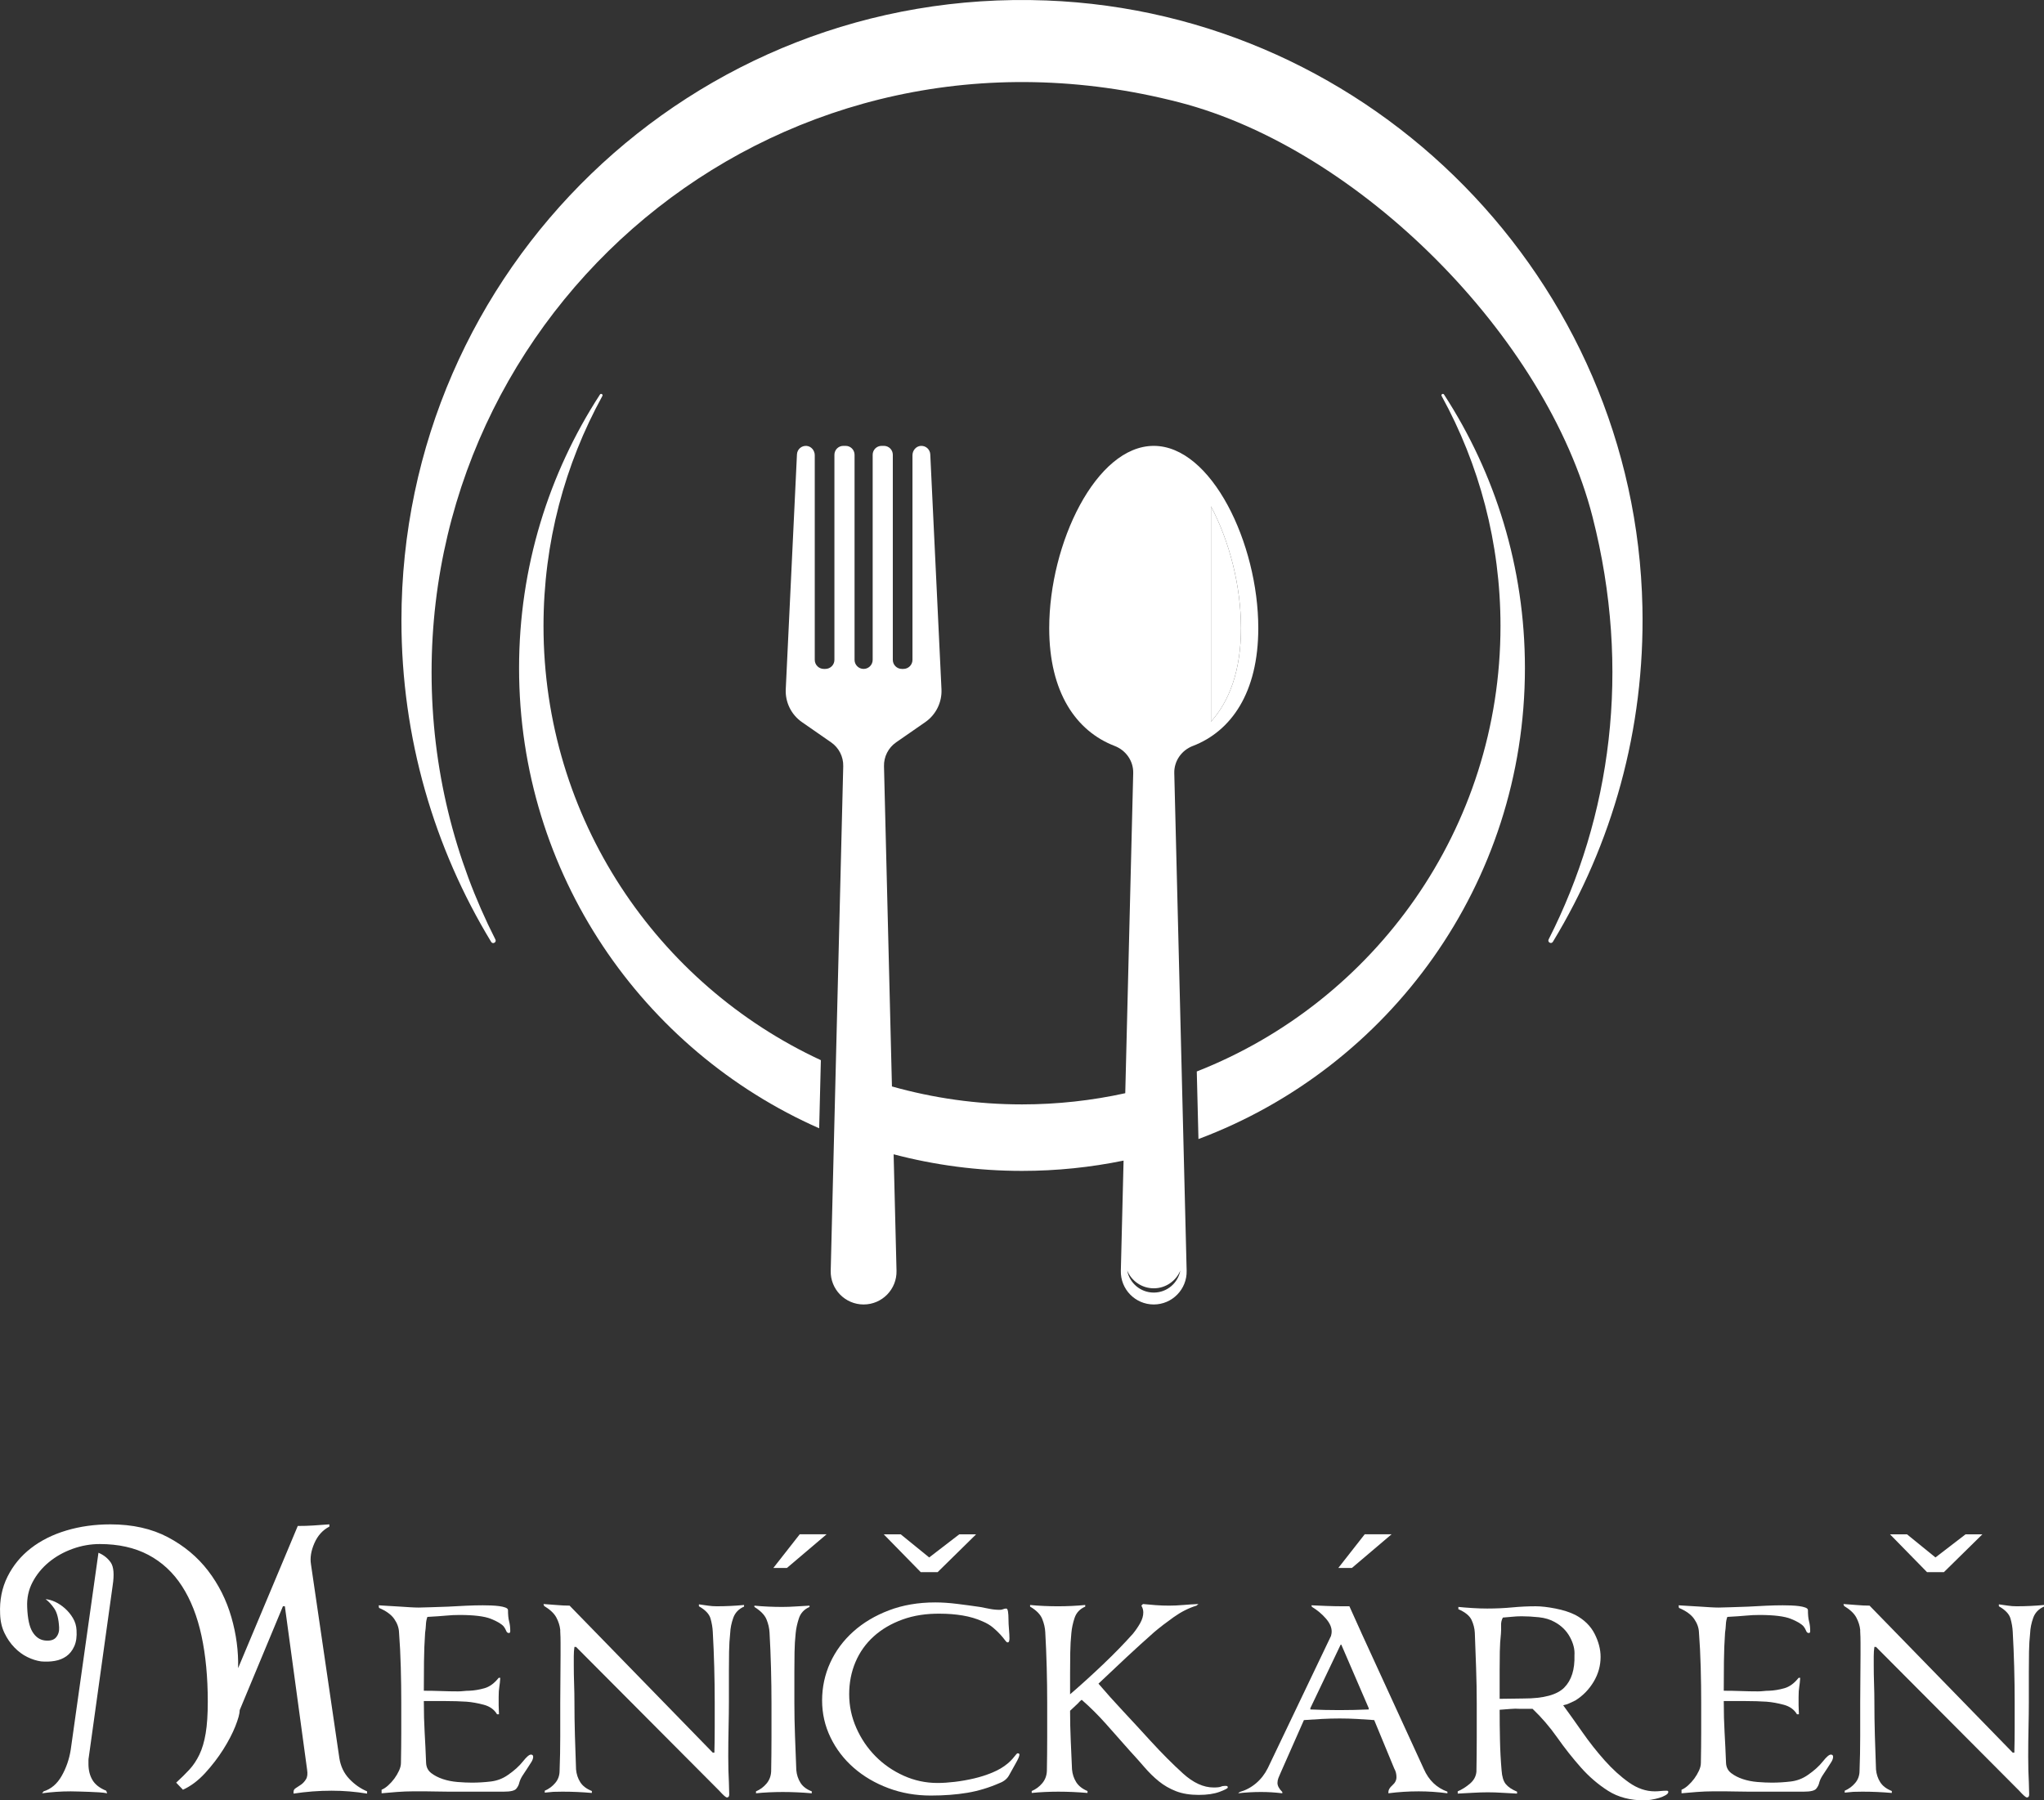
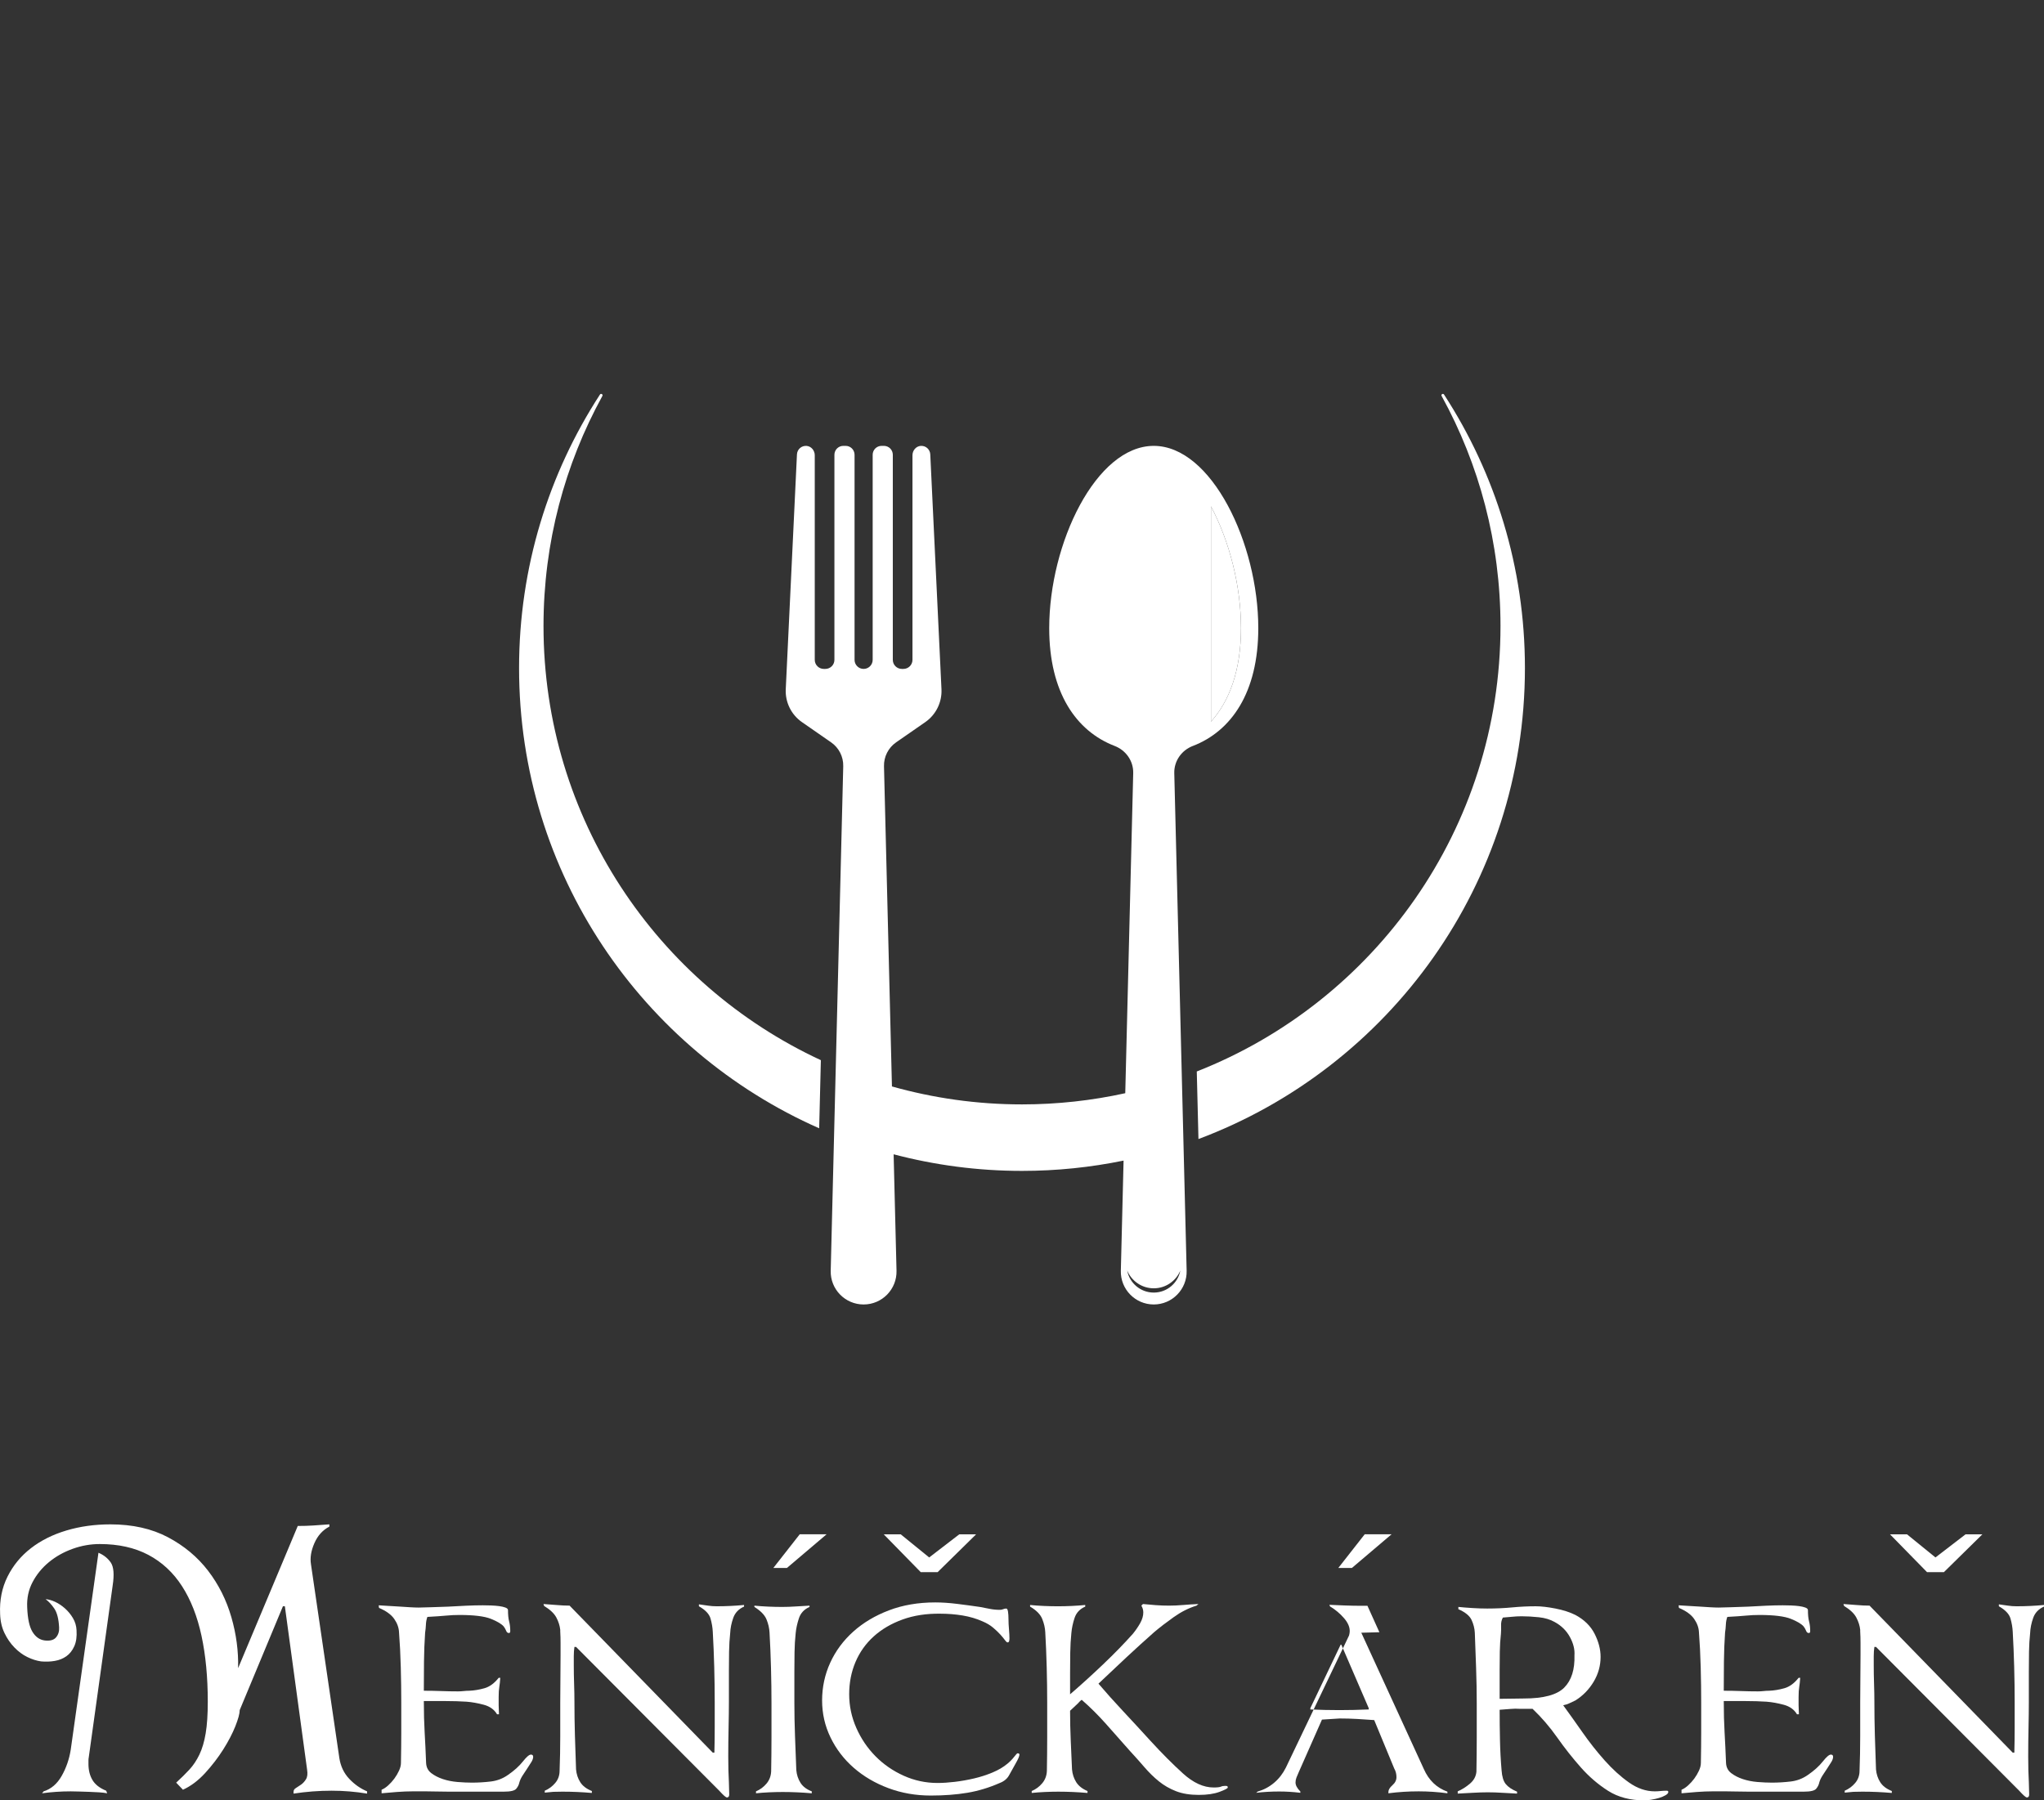
<svg xmlns="http://www.w3.org/2000/svg" id="Layer_2" data-name="Layer 2" viewBox="0 0 4095.26 3607.86">
  <rect x="0" y="0" width="4095.26" height="3607.86" fill="#333333" stroke="none" />
  <defs>
    <style>
      .cls-1 {
        fill: #fff;
      }
    </style>
  </defs>
  <g id="Layer_1-2" data-name="Layer 1">
    <g>
      <g>
        <path class="cls-1" d="m2426.27,1014.82v431.29c37.16-41.27,60.11-103.28,60.11-187.29s-22.95-174.22-60.11-244Z" />
-         <path class="cls-1" d="m864.7,1347.36C864.7,591.49,1573.64,1.21,2362.87,205.16c360.72,93.22,735.57,469.62,827.85,830.58,78.48,306.97,36.74,601.51-87.95,846.8-2.83,5.56,5.31,10.09,8.55,4.76,118.25-194.86,184.5-424.77,179.36-670.53C3277.02,562.19,2750.57,25.91,2096.33.93,1387.48-26.13,804.3,540.49,804.3,1243.33c0,235.84,65.71,456.3,179.77,644.17,3.26,5.36,11.34.78,8.5-4.81-81.75-160.74-127.86-342.64-127.86-535.33Z" />
        <g>
          <path class="cls-1" d="m2389.94,1494.85c76.86-29.59,131.1-106.82,131.1-236.04,0-169.91-93.77-365.31-209.44-365.31s-209.44,195.4-209.44,365.31c0,129.22,54.25,206.45,131.11,236.04,22.63,8.71,37.75,30.18,37.18,54.42l-15.94,641.45c-66.63,14.66-135.85,22.43-206.89,22.43-90.34,0-177.71-12.61-260.57-35.97l-15.93-641.78c-.44-19,8.69-36.96,24.3-47.79l58.36-40.49c21.47-14.89,33.75-39.8,32.51-65.9l-22.45-470.74c-.47-9.97-9.07-17.71-19.21-16.94-9.46.72-16.45,9.26-16.45,18.75v410.02c0,10.02-8.13,18.15-18.15,18.15h-3.1c-10.02,0-18.15-8.12-18.15-18.15v-410.99c0-9.85-7.99-17.84-17.84-17.84h-4.67c-9.85,0-17.84,7.99-17.84,17.84v410.99c0,10.02-8.12,18.15-18.15,18.15s-18.15-8.12-18.15-18.15v-410.99c0-9.85-7.99-17.84-17.84-17.84h-4.67c-9.85,0-17.84,7.99-17.84,17.84v410.99c0,10.02-8.13,18.15-18.15,18.15h-3.1c-10.02,0-18.15-8.12-18.15-18.15v-410.02c0-9.49-6.99-18.04-16.45-18.75-10.14-.77-18.73,6.97-19.21,16.94l-22.45,470.74c-1.24,26.1,11.04,51,32.51,65.9l58.36,40.49c15.61,10.83,24.75,28.79,24.3,47.79l-25.1,1011.2c-.87,37.02,28.9,67.49,65.93,67.49s66.79-30.47,65.93-67.49l-5.8-233.46c82.11,21.63,168.28,33.26,257.19,33.26,69.73,0,137.79-7.15,203.53-20.65l-5.49,220.84c-.87,37.02,28.9,67.49,65.93,67.49s66.79-30.47,65.93-67.49l-24.78-997.34c-.57-24.24,14.55-45.71,37.18-54.42Zm36.33-480.04c37.16,69.77,60.11,159.98,60.11,244s-22.95,146.02-60.11,187.29v-431.29Zm-61.41,1531.19c-4.68,25.17-26.72,44.25-53.25,44.25s-48.57-19.07-53.25-44.24c8.63,20.93,29.21,35.68,53.25,35.68s44.63-14.74,53.25-35.68Z" />
          <path class="cls-1" d="m1088.94,1254.46c0-167.08,42.78-324.16,117.94-460.93,1.75-3.18-2.84-5.96-4.82-2.92-102.51,157.77-162.08,345.99-162.08,548.16,0,411.9,247.18,766.02,601.28,922.27l3.39-136.52c-328.12-152.23-555.71-484.54-555.71-870.07Z" />
          <path class="cls-1" d="m2893.2,790.62c-1.98-3.04-6.56-.26-4.82,2.92,75.16,136.77,117.94,293.84,117.94,460.93,0,405.89-252.24,752.84-608.51,892.71l3.36,135.41c382.1-143.2,654.1-511.72,654.1-943.81,0-202.16-59.58-390.39-162.08-548.16Z" />
        </g>
      </g>
      <g>
        <g>
          <path class="cls-1" d="m623.06,3134.9l56.86,388.32c2.59,16.37,9.15,30.15,19.71,41.35,10.55,11.21,22.5,19.6,35.86,25.19v4.52c-23.69-3.87-47.39-5.81-71.07-5.81-25.42,0-50.83,1.94-76.24,5.81v-3.87c0-3.01,1.62-5.5,4.85-7.43,3.23-1.94,6.67-4.2,10.34-6.78,3.65-2.59,6.88-6.14,9.69-10.66,2.8-4.52,3.55-10.87,2.26-19.06l-44.58-327.58h-3.88l-86.58,208.05c0,6.89-2.91,17.67-8.72,32.31-5.81,14.64-13.89,30.15-24.23,46.52-10.34,16.38-22.4,32.1-36.18,47.17-13.79,15.08-28.65,26.27-44.58,33.59l-13.57-14.21c9.9-9.05,18.74-17.77,26.49-26.17,7.75-8.4,14.43-18.41,20.03-30.04,5.59-11.63,9.79-25.84,12.6-42.65,2.8-16.8,4.2-37.9,4.2-63.32,0-49.1-4.2-93.14-12.6-132.13-8.4-38.98-21.43-72.14-39.09-99.5-17.67-27.35-40.17-48.24-67.52-62.68-27.36-14.42-59.77-21.64-97.24-21.64-18.53,0-36.73,3.23-54.6,9.69-17.88,6.46-33.71,15.4-47.49,26.81-13.79,11.42-24.66,24.78-32.63,40.06-7.98,15.29-11.53,31.98-10.66,50.07.86,22.84,4.41,39.31,10.66,49.43,6.24,10.12,14.32,15.82,24.23,17.12,10.76,1.29,18.42-.74,22.94-6.14,4.52-5.38,6.56-11.95,6.14-19.71-.87-17.22-4.1-29.93-9.69-38.12-5.6-8.18-11.42-14.43-17.44-18.74,6.03.44,12.49,2.26,19.38,5.49,6.88,3.23,13.46,7.65,19.71,13.25,6.24,5.6,11.52,12.06,15.83,19.38,4.3,7.33,6.67,15.29,7.1,23.9.86,12.92-.64,23.7-4.52,32.31-3.88,8.63-9.16,15.29-15.83,20.03-6.68,4.74-14.44,7.86-23.26,9.37-8.83,1.51-17.99,1.84-27.46.97-9.05-1.29-18.2-4.2-27.46-8.72-9.27-4.52-17.88-10.87-25.84-19.06-7.98-8.18-14.65-17.87-20.03-29.08-5.39-11.19-8.3-23.91-8.72-38.12-1.29-27.56,3.65-52.55,14.86-74.95,11.2-22.39,26.81-41.35,46.84-56.86,20.03-15.51,43.71-27.35,71.07-35.54,27.35-8.18,56.75-12.28,88.19-12.28,44.36,0,82.81,8.63,115.33,25.84,32.52,17.23,59.33,39.64,80.44,67.2,21.1,27.57,36.61,58.47,46.52,92.72,9.91,34.24,14.43,68.39,13.57,102.41l87.87-209.35,31.66-75.6c11.2,0,21.65-.32,31.34-.97,9.69-.65,20.35-1.39,31.98-2.27v4.52c-13.36,6.9-23.37,17.99-30.05,33.28-6.68,15.29-8.94,29.4-6.78,42.32Zm-535.63,454.87c15.07-4.73,27.14-15.07,36.18-31.01,9.05-15.93,15.07-33.37,18.09-52.33l55.57-394.78c10.34,4.32,18.52,10.78,24.55,19.38,6.03,8.63,7.32,24.13,3.88,46.52l-47.81,343.74c-.44,2.16-.65,4.42-.65,6.78v6.78c0,12.5,2.68,23.26,8.08,32.31,5.38,9.05,14.54,16.15,27.46,21.33l1.94,5.17c-4.31-.86-9.69-1.51-16.15-1.94-6.46-.43-13.24-.75-20.35-.97-7.11-.21-13.89-.42-20.35-.64-6.46-.21-11.85-.33-16.15-.33-19.38,0-38.56,1.29-57.5,3.88l3.23-3.88Z" />
          <path class="cls-1" d="m826.58,3589.76c-9.48,0-20.03.44-31.66,1.29-11.63.87-21.76,1.73-30.37,2.59v-7.11c4.3-1.72,8.72-4.62,13.24-8.72,4.52-4.09,8.61-8.61,12.28-13.57,3.65-4.95,6.78-10.23,9.37-15.83,2.58-5.6,3.88-10.76,3.88-15.51.42-22.39.65-42.53.65-60.41v-61.06c0-22.39-.32-45.87-.97-70.43-.65-24.55-1.84-48.02-3.56-70.42-.43-9.05-3.66-17.87-9.69-26.49-6.04-8.61-16.15-15.93-30.37-21.96l-.65-5.17c4.3.36,10.11.71,17.44,1.08,7.32.36,14.86.81,22.61,1.34,7.75.54,15.29,1.03,22.61,1.45,7.32.44,13.14.64,17.45.64,4.74,0,12.7-.21,23.91-.64,11.19-.42,22.83-.82,34.89-1.18,12.05-.72,24.12-1.34,36.18-1.89,12.05-.54,23.26-.81,33.6-.81,5.17,0,10.66.11,16.48.32,5.81.22,11.19.64,16.15,1.29,4.95.64,9.15,1.62,12.6,2.9,3.44,1.29,5.17,3.02,5.17,5.17,0,9.48.74,17.02,2.26,22.61,1.5,5.6,2.26,12.06,2.26,19.38,0,2.58-.87,3.87-2.58,3.87-2.58,0-4.42-1.39-5.49-4.2-1.08-2.8-2.69-5.7-4.85-8.72-4.31-5.17-12.92-10.34-25.84-15.51-12.92-5.17-34.03-7.75-63.32-7.75-8.62,0-17.45.43-26.49,1.29-9.05.87-21.54,1.73-37.47,2.59-1.73,4.74-2.7,9.81-2.91,15.18-.22,5.39-.76,10.88-1.62,16.48-1.29,18.53-2.05,37.8-2.26,57.82-.22,20.03-.32,39.52-.32,58.48,12.05,0,23.68.22,34.89.64,11.2.44,22.39.64,33.6.64,3.87,0,7.64-.21,11.31-.64,3.65-.42,7.43-.64,11.31-.64,9.9-.42,20.03-2.09,30.37-5.04,10.34-2.95,19.81-9.88,28.43-20.8h3.23c-.43,7.14-1.08,13.23-1.94,18.28-.87,5.05-1.29,11.71-1.29,20.01v17.04c0,3.49.21,9.39.65,17.69h-3.88c-5.6-9.47-14.44-15.83-26.49-19.06-12.06-3.23-23.48-5.27-34.25-6.14-13.35-.86-27.36-1.29-42-1.29h-43.93v1.29c0,22.41.53,42.87,1.62,61.38,1.07,18.53,2.04,38.99,2.91,61.38.43,8.63,3.88,15.41,10.34,20.36,6.46,4.95,14.22,8.94,23.26,11.95,9.05,3.02,18.84,4.96,29.4,5.82,10.55.86,20.13,1.29,28.75,1.29,12.49,0,25.09-.75,37.8-2.27,12.7-1.5,24.23-5.91,34.57-13.24,12.49-8.61,22.39-17.55,29.72-26.82,7.32-9.26,12.7-13.89,16.15-13.89,3.01,0,4.52,1.51,4.52,4.52s-1.19,6.46-3.55,10.34c-2.37,3.87-5.07,8.08-8.08,12.6-3.02,4.52-6.14,9.27-9.37,14.22-3.23,4.95-5.49,9.8-6.78,14.54-.87,4.31-2.91,8.4-6.14,12.27-3.23,3.88-11.53,5.82-24.88,5.82h-110.49c-8.62,0-16.59-.1-23.9-.32-7.33-.21-14.65-.33-21.97-.33h-26.49Z" />
          <path class="cls-1" d="m1400.32,3215.01c6.46.87,12.49,1.73,18.09,2.59,5.59.87,11.41,1.29,17.44,1.29,9.05,0,18.19-.21,27.46-.65,9.26-.42,18.42-1.07,27.46-1.94v3.23c-10.77,4.74-17.99,12.28-21.64,22.61-3.67,10.34-5.72,20.46-6.14,30.37-1.29,12.06-2.05,24.55-2.26,37.47-.22,12.92-.32,26.07-.32,39.42v60.73c0,15.09-.22,32.42-.65,52.01-.44,19.61-.65,38.88-.65,57.83,0,9.48.1,18.64.32,27.46.21,8.83.53,16.91.97,24.23.42,12.06.65,20.14.65,24.23s-1.51,6.14-4.52,6.14c-2.16,0-7.33-4.52-15.51-13.57l-286.88-288.17h-3.23c-.87,6.04-1.29,12.18-1.29,18.42v18.41c0,12.5.21,24.99.65,37.47.42,12.5.65,24.34.65,35.54,0,22.41.32,45.02.97,67.84.65,22.84,1.39,45.45,2.26,67.84.86,9.48,3.65,17.99,8.4,25.52,4.74,7.54,12.49,13.47,23.26,17.77v3.87c-9.92-.86-19.71-1.5-29.4-1.94-9.69-.42-19.49-.64-29.4-.64-9.05,0-15.08.11-18.09.32-3.02.22-8.83.76-17.45,1.62v-3.87c8.18-3.45,15.18-8.61,21-15.51,5.81-6.88,8.72-15.07,8.72-24.55.86-22.83,1.29-45.65,1.29-68.49v-68.49c0-15.07.1-30.69.32-46.84.21-16.15.32-32.19.32-48.14v-24.23c0-7.96-.22-15.6-.65-22.94v-3.23c-.87-8.18-3.45-16.37-7.75-24.55-4.31-8.18-12.5-15.93-24.55-23.26l-1.29-3.87c7.32.44,15.83,1.08,25.52,1.94,9.69.87,18.63,1.29,26.82,1.29l286.88,294.63h3.23c.42-16.8.65-33.59.65-50.4v-51.04c0-22.83-.32-46.3-.97-70.43-.64-24.12-1.62-47.59-2.91-70.43-.44-8.61-1.94-17.44-4.52-26.49-2.58-9.05-10.34-17.23-23.26-24.55v-3.88Z" />
          <path class="cls-1" d="m1568.31,3591.06c-9.05,0-18.2.22-27.46.65-9.27.43-17.99,1.08-26.17,1.94v-3.88c8.18-3.44,15.18-8.61,21-15.5,5.81-6.88,8.93-15.07,9.37-24.55.43-22.83.65-45.66.65-68.49v-68.49c0-22.39-.32-45.88-.97-70.43-.65-24.55-1.62-48.02-2.91-70.42-.43-9.05-2.48-17.98-6.14-26.82-3.67-8.82-11.74-17.12-24.23-24.87v-2.59c8.61.87,17.77,1.51,27.46,1.94,9.69.44,19.06.65,28.11.65s18.19-.33,27.46-.97c9.26-.64,18.41-1.18,27.46-1.62v2.59c-10.77,4.74-17.88,12.39-21.32,22.94-3.45,10.56-5.6,20.58-6.46,30.04-1.29,12.06-2.05,24.66-2.26,37.8-.22,13.14-.32,26.39-.32,39.73v60.74c0,22.4.42,45.01,1.29,67.84.86,22.84,1.72,45.45,2.58,67.84.86,9.48,3.65,17.99,8.4,25.52,4.74,7.54,12.28,13.24,22.61,17.12v3.88c-9.91-.86-19.71-1.51-29.4-1.94-9.69-.43-19.28-.65-28.75-.65Z" />
          <path class="cls-1" d="m2018.65,3291.26c-1.29,0-3.02-1.51-5.17-4.52-2.16-3.01-5.17-6.68-9.05-10.99-3.87-4.3-8.72-8.93-14.54-13.89-5.81-4.95-12.82-9.14-21-12.59-12.49-5.6-25.95-9.58-40.38-11.96-14.44-2.36-29.18-3.55-44.26-3.55-28-.42-53.3,3.45-75.92,11.63-22.61,8.19-41.9,19.5-57.83,33.92-15.94,14.44-28.11,31.56-36.51,51.37-8.4,19.82-12.6,41.35-12.6,64.61s4.74,45.66,14.22,67.2c9.47,21.54,22.29,40.49,38.44,56.86,16.15,16.37,34.99,29.4,56.53,39.09,21.54,9.69,44.15,14.54,67.84,14.54,10.34,0,21.86-.74,34.57-2.26,12.7-1.51,25.52-3.77,38.45-6.79,12.92-3,25.3-6.99,37.15-11.95,11.84-4.95,21.86-10.87,30.04-17.77,5.17-4.3,9.58-8.82,13.24-13.57,3.66-4.74,5.92-7.11,6.79-7.11,2.58,0,3.87.87,3.87,2.59,0,3.02-2.49,8.83-7.43,17.45-4.95,8.62-9.16,16.15-12.59,22.61-3.88,7.75-10.34,13.35-19.38,16.8-21.55,9.48-43.29,16.05-65.26,19.71-21.96,3.65-46.31,5.5-73.01,5.5-30.15,0-58.47-4.95-84.96-14.87-26.49-9.9-49.61-23.47-69.33-40.7-19.74-17.22-35.25-37.47-46.52-60.73-11.29-23.26-16.92-48.03-16.92-74.3s5.42-51.9,16.28-75.6c10.85-23.69,26.25-44.47,46.2-62.35,19.94-17.87,43.8-32.09,71.58-42.64,27.78-10.55,58.69-15.83,92.72-15.83,13.35,0,27.88.97,43.61,2.91,15.72,1.94,30.9,3.99,45.55,6.14,6.88,1.29,13.57,2.58,20.03,3.87,6.46,1.29,13.14,1.94,20.03,1.94,2.58,0,4.85-.42,6.78-1.29,1.94-.86,3.98-1.29,6.14-1.29,1.72,0,2.9,2.04,3.55,6.13.64,4.1.97,9.16.97,15.19s.33,12.71.97,20.03c.64,7.33.97,13.57.97,18.74,0,1.72-.23,3.45-.65,5.17-.44,1.73-1.51,2.59-3.23,2.59Z" />
          <path class="cls-1" d="m2120.73,3590.41c-9.04,0-18.2.22-27.46.64-9.26.44-17.99,1.08-26.17,1.94v-3.87c8.18-3.45,15.19-8.61,21-15.51,5.82-6.88,8.93-15.07,9.37-24.55.42-22.82.64-45.65.64-68.49v-68.49c0-22.82-.32-46.52-.97-71.07-.65-24.55-1.62-48.02-2.91-70.42-.44-8.61-2.49-17.45-6.14-26.49-3.67-9.04-11.74-17.22-24.23-24.55v-3.23c8.61.87,17.77,1.51,27.46,1.94,9.69.44,19.06.65,28.11.65s18.19-.21,27.46-.65c9.26-.42,18.41-1.07,27.46-1.94v3.23c-10.78,4.74-17.88,12.28-21.33,22.61-3.45,10.34-5.6,20.46-6.46,30.37-1.29,12.5-2.04,25.84-2.26,40.06-.22,14.22-.32,28.22-.32,42v40.7c21.54-18.51,43.61-38.55,66.23-60.09,22.61-21.54,42.53-42,59.77-61.38,5.59-6.88,10.44-14,14.54-21.32,4.09-7.32,6.14-14.43,6.14-21.33,0-4.73-1.29-9.26-3.88-13.57l3.23-3.23c8.18.87,16.69,1.62,25.52,2.26,8.82.65,17.77.97,26.82.97s18.51-.42,28.43-1.29c9.91-.86,20.03-1.5,30.37-1.94l-3.87,3.23c-15.51,4.74-30.69,12.39-45.56,22.94-14.86,10.56-27.89,20.58-39.09,30.05-18.53,16.37-37.26,33.39-56.21,51.04-18.95,17.67-37.47,35.11-55.56,52.34,14.64,17.23,31.23,35.76,49.75,55.56,18.51,19.82,36.39,39.2,53.63,58.15,23.26,25.42,45.23,47.49,65.91,66.23,20.68,18.74,41.13,28.11,61.38,28.11,7.32,0,12.17-.54,14.54-1.62,2.36-1.07,5.27-1.62,8.72-1.62,2.59,0,4.09.32,4.52.97.42.65.64,1.41.64,2.27,0,1.72-5.49,4.63-16.47,8.72-10.99,4.09-24.87,6.14-41.68,6.14-17.67,0-32.85-2.49-45.55-7.43-12.71-4.95-24.13-11.52-34.24-19.71-10.13-8.18-19.82-17.65-29.08-28.43-9.27-10.76-19.06-21.74-29.4-32.95-15.94-18.09-31.77-35.96-47.49-53.63-15.72-17.66-31.98-33.81-48.78-48.46l-3.23,2.58c-3.02,3.46-6.25,6.69-9.69,9.69-3.45,3.02-6.9,6.25-10.34,9.69,0,19.82.42,39.52,1.29,59.12.86,19.6,1.72,39.09,2.58,58.47.86,9.48,3.65,17.99,8.4,25.52,4.74,7.54,12.28,13.47,22.61,17.77v3.87c-9.91-.86-19.71-1.5-29.4-1.94-9.69-.42-19.28-.64-28.75-.64Z" />
-           <path class="cls-1" d="m2727.44,3271.88l125.35,273.31c9.9,22.4,25.62,37.47,47.17,45.23v3.23c-19.38-2.59-38.55-3.88-57.51-3.88-20.67,0-40.93,1.29-60.73,3.88v-2.59c0-4.3,2.68-8.82,8.08-13.57,5.38-4.74,8.08-10.11,8.08-16.15,0-6.46-1.51-12.28-4.52-17.45l-40.06-96.92c-11.21-.86-22.61-1.62-34.24-2.26-11.63-.65-23.26-.97-34.89-.97s-24.13.32-36.18.97c-12.06.64-23.91,1.4-35.54,2.26l-46.52,105.32c-1.73,3.88-3.23,7.43-4.52,10.66-1.29,3.23-1.94,6.57-1.94,10.01,0,5.6,3.23,11.63,9.69,18.09v2.59c-7.33-.86-14.44-1.51-21.32-1.94-6.9-.43-14-.65-21.32-.65-7.75,0-15.51.22-23.26.65-7.75.43-15.29,1.08-22.61,1.94l3.23-2.59c12.06-3.44,22.94-9.26,32.63-17.45,9.69-8.18,17.55-18.3,23.59-30.36l126.64-264.91c.86-3.45,1.29-6.03,1.29-7.75.42-8.61-3.34-17.55-11.31-26.82-7.98-9.26-17.35-17.12-28.1-23.58l-1.29-3.23c8.18.43,18.3.86,30.37,1.29,12.05.44,22.61.65,31.66.65h14.22l23.91,52.98Zm14.86,153.78v-2.59l-54.92-127.29h-1.29l-60.73,127.29v2.59c9.47.44,19.06.76,28.75.97,9.69.23,19.48.33,29.4.33s19.16-.1,29.08-.33c9.91-.21,19.81-.53,29.72-.97Z" />
+           <path class="cls-1" d="m2727.44,3271.88l125.35,273.31c9.9,22.4,25.62,37.47,47.17,45.23v3.23c-19.38-2.59-38.55-3.88-57.51-3.88-20.67,0-40.93,1.29-60.73,3.88v-2.59c0-4.3,2.68-8.82,8.08-13.57,5.38-4.74,8.08-10.11,8.08-16.15,0-6.46-1.51-12.28-4.52-17.45l-40.06-96.92c-11.21-.86-22.61-1.62-34.24-2.26-11.63-.65-23.26-.97-34.89-.97c-12.06.64-23.91,1.4-35.54,2.26l-46.52,105.32c-1.73,3.88-3.23,7.43-4.52,10.66-1.29,3.23-1.94,6.57-1.94,10.01,0,5.6,3.23,11.63,9.69,18.09v2.59c-7.33-.86-14.44-1.51-21.32-1.94-6.9-.43-14-.65-21.32-.65-7.75,0-15.51.22-23.26.65-7.75.43-15.29,1.08-22.61,1.94l3.23-2.59c12.06-3.44,22.94-9.26,32.63-17.45,9.69-8.18,17.55-18.3,23.59-30.36l126.64-264.91c.86-3.45,1.29-6.03,1.29-7.75.42-8.61-3.34-17.55-11.31-26.82-7.98-9.26-17.35-17.12-28.1-23.58l-1.29-3.23c8.18.43,18.3.86,30.37,1.29,12.05.44,22.61.65,31.66.65h14.22l23.91,52.98Zm14.86,153.78v-2.59l-54.92-127.29h-1.29l-60.73,127.29v2.59c9.47.44,19.06.76,28.75.97,9.69.23,19.48.33,29.4.33s19.16-.1,29.08-.33c9.91-.21,19.81-.53,29.72-.97Z" />
          <path class="cls-1" d="m2980.07,3223.42c17.23,0,33.81-.75,49.75-2.27,15.93-1.5,31.66-2.26,47.17-2.26,10.76,0,23.91,1.51,39.42,4.52,15.5,3.02,28.85,7.33,40.05,12.92,17.66,9.48,30.47,22.08,38.45,37.8,7.97,15.73,11.96,31.13,11.96,46.2,0,17.67-4.64,34.24-13.89,49.75-9.27,15.51-21.43,28.01-36.51,37.48-3.87,1.72-7.75,3.55-11.63,5.49-3.87,1.94-8.18,3.34-12.92,4.2,11.63,15.94,24.44,33.92,38.45,53.95,14,20.03,28.85,38.88,44.58,56.54,15.72,17.67,31.98,32.42,48.78,44.26,16.8,11.86,34.02,17.77,51.69,17.77,3.87,0,7.75-.21,11.63-.64,3.87-.42,7.96-.64,12.28-.64,2.15,0,3.23.86,3.23,2.58,0,2.16-1.84,4.3-5.5,6.46-3.67,2.15-8.08,3.98-13.24,5.5-5.17,1.5-10.45,2.68-15.83,3.55-5.39.86-9.8,1.29-13.24,1.29-28.43,0-52.66-6.36-72.69-19.06-20.03-12.7-38.34-28.43-54.92-47.17-16.59-18.74-32.31-38.66-47.17-59.77-14.86-21.1-31.34-40.28-49.43-57.51h-27.14c-4.31-.42-10.23-.32-17.77.32-7.54.65-14.54,1.19-21,1.62,0,20.25.21,40.5.65,60.74.42,20.25,1.5,40.49,3.23,60.73.86,12.5,3.65,21.65,8.4,27.46,4.73,5.82,12.28,10.88,22.61,15.19v3.87c-9.91-.44-19.71-.97-29.4-1.62-9.69-.64-19.5-.97-29.4-.97-8.63,0-18.64.32-30.05.97-11.42.65-21.43,1.18-30.05,1.62v-4.52c8.18-3.44,16.25-8.5,24.23-15.18,7.97-6.68,12.38-14.75,13.25-24.23.42-22.83.64-45.65.64-68.49v-68.49c0-22.82-.44-46.52-1.29-71.07-.86-24.55-1.72-48.02-2.58-70.42-.44-8.61-2.59-17.12-6.46-25.52-3.88-8.4-12.71-15.61-26.49-21.65v-4.52c8.61.86,18.09,1.62,28.43,2.26,10.34.64,20.24.97,29.72.97Zm27.14,50.4c-1.29,11.63-2.05,23.48-2.26,35.54-.23,12.06-.33,24.34-.33,36.83v58.15c7.32,0,15.93-.1,25.84-.33,9.91-.21,17.45-.32,22.61-.32,39.63,0,66.66-7.32,81.09-21.96,14.42-14.64,21.21-36.19,20.35-64.61.86-11.64-2.16-23.8-9.04-36.51-6.9-12.7-17.02-22.72-30.37-30.05-9.05-5.17-19.71-8.4-31.98-9.69-12.28-1.29-23.81-1.94-34.56-1.94-6.46,0-12.71.32-18.74.97-6.04.64-12.28,1.19-18.74,1.62-2.58,4.74-3.77,9.91-3.55,15.5.21,5.6.1,11.21-.32,16.8Z" />
          <path class="cls-1" d="m3431.06,3589.76c-9.48,0-20.03.44-31.66,1.29-11.63.87-21.76,1.73-30.37,2.59v-7.11c4.3-1.72,8.72-4.62,13.24-8.72,4.52-4.09,8.61-8.61,12.28-13.57,3.65-4.95,6.78-10.23,9.37-15.83,2.58-5.6,3.87-10.76,3.87-15.51.42-22.39.64-42.53.64-60.41v-61.06c0-22.39-.32-45.87-.97-70.43-.65-24.55-1.84-48.02-3.55-70.42-.44-9.05-3.67-17.87-9.69-26.49-6.04-8.61-16.15-15.93-30.37-21.96l-.65-5.17c4.3.36,10.12.71,17.45,1.08,7.32.36,14.86.81,22.61,1.34,7.75.54,15.29,1.03,22.61,1.45,7.32.44,13.14.64,17.45.64,4.73,0,12.7-.21,23.91-.64,11.19-.42,22.82-.82,34.89-1.18,12.06-.72,24.12-1.34,36.19-1.89,12.05-.54,23.26-.81,33.6-.81,5.17,0,10.66.11,16.47.32,5.81.22,11.19.64,16.15,1.29,4.95.64,9.14,1.62,12.6,2.9,3.44,1.29,5.17,3.02,5.17,5.17,0,9.48.74,17.02,2.26,22.61,1.51,5.6,2.27,12.06,2.27,19.38,0,2.58-.87,3.87-2.59,3.87-2.59,0-4.42-1.39-5.49-4.2-1.09-2.8-2.7-5.7-4.85-8.72-4.32-5.17-12.92-10.34-25.84-15.51-12.92-5.17-34.03-7.75-63.32-7.75-8.62,0-17.44.43-26.49,1.29-9.05.87-21.54,1.73-37.47,2.59-1.73,4.74-2.69,9.81-2.91,15.18-.22,5.39-.76,10.88-1.62,16.48-1.29,18.53-2.05,37.8-2.26,57.82-.23,20.03-.33,39.52-.33,58.48,12.06,0,23.69.22,34.89.64,11.19.44,22.39.64,33.6.64,3.87,0,7.64-.21,11.31-.64,3.65-.42,7.43-.64,11.31-.64,9.9-.42,20.03-2.09,30.37-5.04,10.34-2.95,19.81-9.88,28.43-20.8h3.23c-.44,7.14-1.08,13.23-1.94,18.28-.87,5.05-1.29,11.71-1.29,20.01v17.04c0,3.49.21,9.39.65,17.69h-3.88c-5.6-9.47-14.44-15.83-26.49-19.06-12.06-3.23-23.48-5.27-34.24-6.14-13.36-.86-27.36-1.29-42-1.29h-43.94v1.29c0,22.41.54,42.87,1.62,61.38,1.07,18.53,2.04,38.99,2.91,61.38.42,8.63,3.88,15.41,10.34,20.36,6.46,4.95,14.21,8.94,23.26,11.95,9.05,3.02,18.84,4.96,29.4,5.82,10.55.86,20.13,1.29,28.75,1.29,12.49,0,25.09-.75,37.8-2.27,12.7-1.5,24.23-5.91,34.57-13.24,12.49-8.61,22.39-17.55,29.72-26.82,7.32-9.26,12.7-13.89,16.15-13.89,3.01,0,4.52,1.51,4.52,4.52s-1.19,6.46-3.55,10.34c-2.37,3.87-5.07,8.08-8.08,12.6-3.02,4.52-6.14,9.27-9.37,14.22-3.23,4.95-5.49,9.8-6.78,14.54-.87,4.31-2.91,8.4-6.14,12.27-3.23,3.88-11.53,5.82-24.87,5.82h-110.49c-8.62,0-16.59-.1-23.91-.32-7.33-.21-14.64-.33-21.96-.33h-26.49Z" />
          <path class="cls-1" d="m4004.81,3215.01c6.46.87,12.49,1.73,18.09,2.59,5.6.87,11.41,1.29,17.45,1.29,9.05,0,18.19-.21,27.46-.65,9.26-.42,18.42-1.07,27.46-1.94v3.23c-10.77,4.74-17.99,12.28-21.64,22.61-3.67,10.34-5.72,20.46-6.14,30.37-1.29,12.06-2.05,24.55-2.26,37.47-.23,12.92-.33,26.07-.33,39.42v60.73c0,15.09-.22,32.42-.64,52.01-.44,19.61-.64,38.88-.64,57.83,0,9.48.1,18.64.32,27.46.21,8.83.54,16.91.97,24.23.43,12.06.65,20.14.65,24.23s-1.51,6.14-4.52,6.14c-2.16,0-7.33-4.52-15.51-13.57l-286.87-288.17h-3.23c-.87,6.04-1.29,12.18-1.29,18.42v18.41c0,12.5.21,24.99.64,37.47.43,12.5.65,24.34.65,35.54,0,22.41.32,45.02.97,67.84.65,22.84,1.39,45.45,2.27,67.84.86,9.48,3.65,17.99,8.4,25.52,4.73,7.54,12.49,13.47,23.26,17.77v3.87c-9.91-.86-19.71-1.5-29.4-1.94-9.69-.42-19.49-.64-29.4-.64-9.05,0-15.08.11-18.09.32-3.02.22-8.83.76-17.45,1.62v-3.87c8.18-3.45,15.18-8.61,21-15.51,5.82-6.88,8.72-15.07,8.72-24.55.86-22.83,1.29-45.65,1.29-68.49v-68.49c0-15.07.1-30.69.32-46.84.21-16.15.33-32.19.33-48.14v-24.23c0-7.96-.23-15.6-.65-22.94v-3.23c-.86-8.18-3.45-16.37-7.75-24.55-4.31-8.18-12.49-15.93-24.55-23.26l-1.29-3.87c7.32.44,15.83,1.08,25.52,1.94,9.69.87,18.63,1.29,26.82,1.29l286.87,294.63h3.23c.43-16.8.65-33.59.65-50.4v-51.04c0-22.83-.32-46.3-.97-70.43-.64-24.12-1.62-47.59-2.91-70.43-.43-8.61-1.94-17.44-4.52-26.49-2.59-9.05-10.34-17.23-23.26-24.55v-3.88Z" />
        </g>
        <path class="cls-1" d="m1656.11,3074.64l-79.42,67.43h-27.23l52.84-67.43h53.81Z" />
        <path class="cls-1" d="m2788.06,3074.64l-79.42,67.43h-27.23l52.84-67.43h53.81Z" />
        <path class="cls-1" d="m1844.82,3150.54l-74.24-75.86h34.04l57.06,46.36,60.3-46.36h33.71l-77.15,75.86h-33.72Z" />
        <path class="cls-1" d="m3860.95,3150.54l-74.24-75.86h34.04l57.06,46.36,60.3-46.36h33.71l-77.15,75.86h-33.72Z" />
      </g>
    </g>
  </g>
</svg>